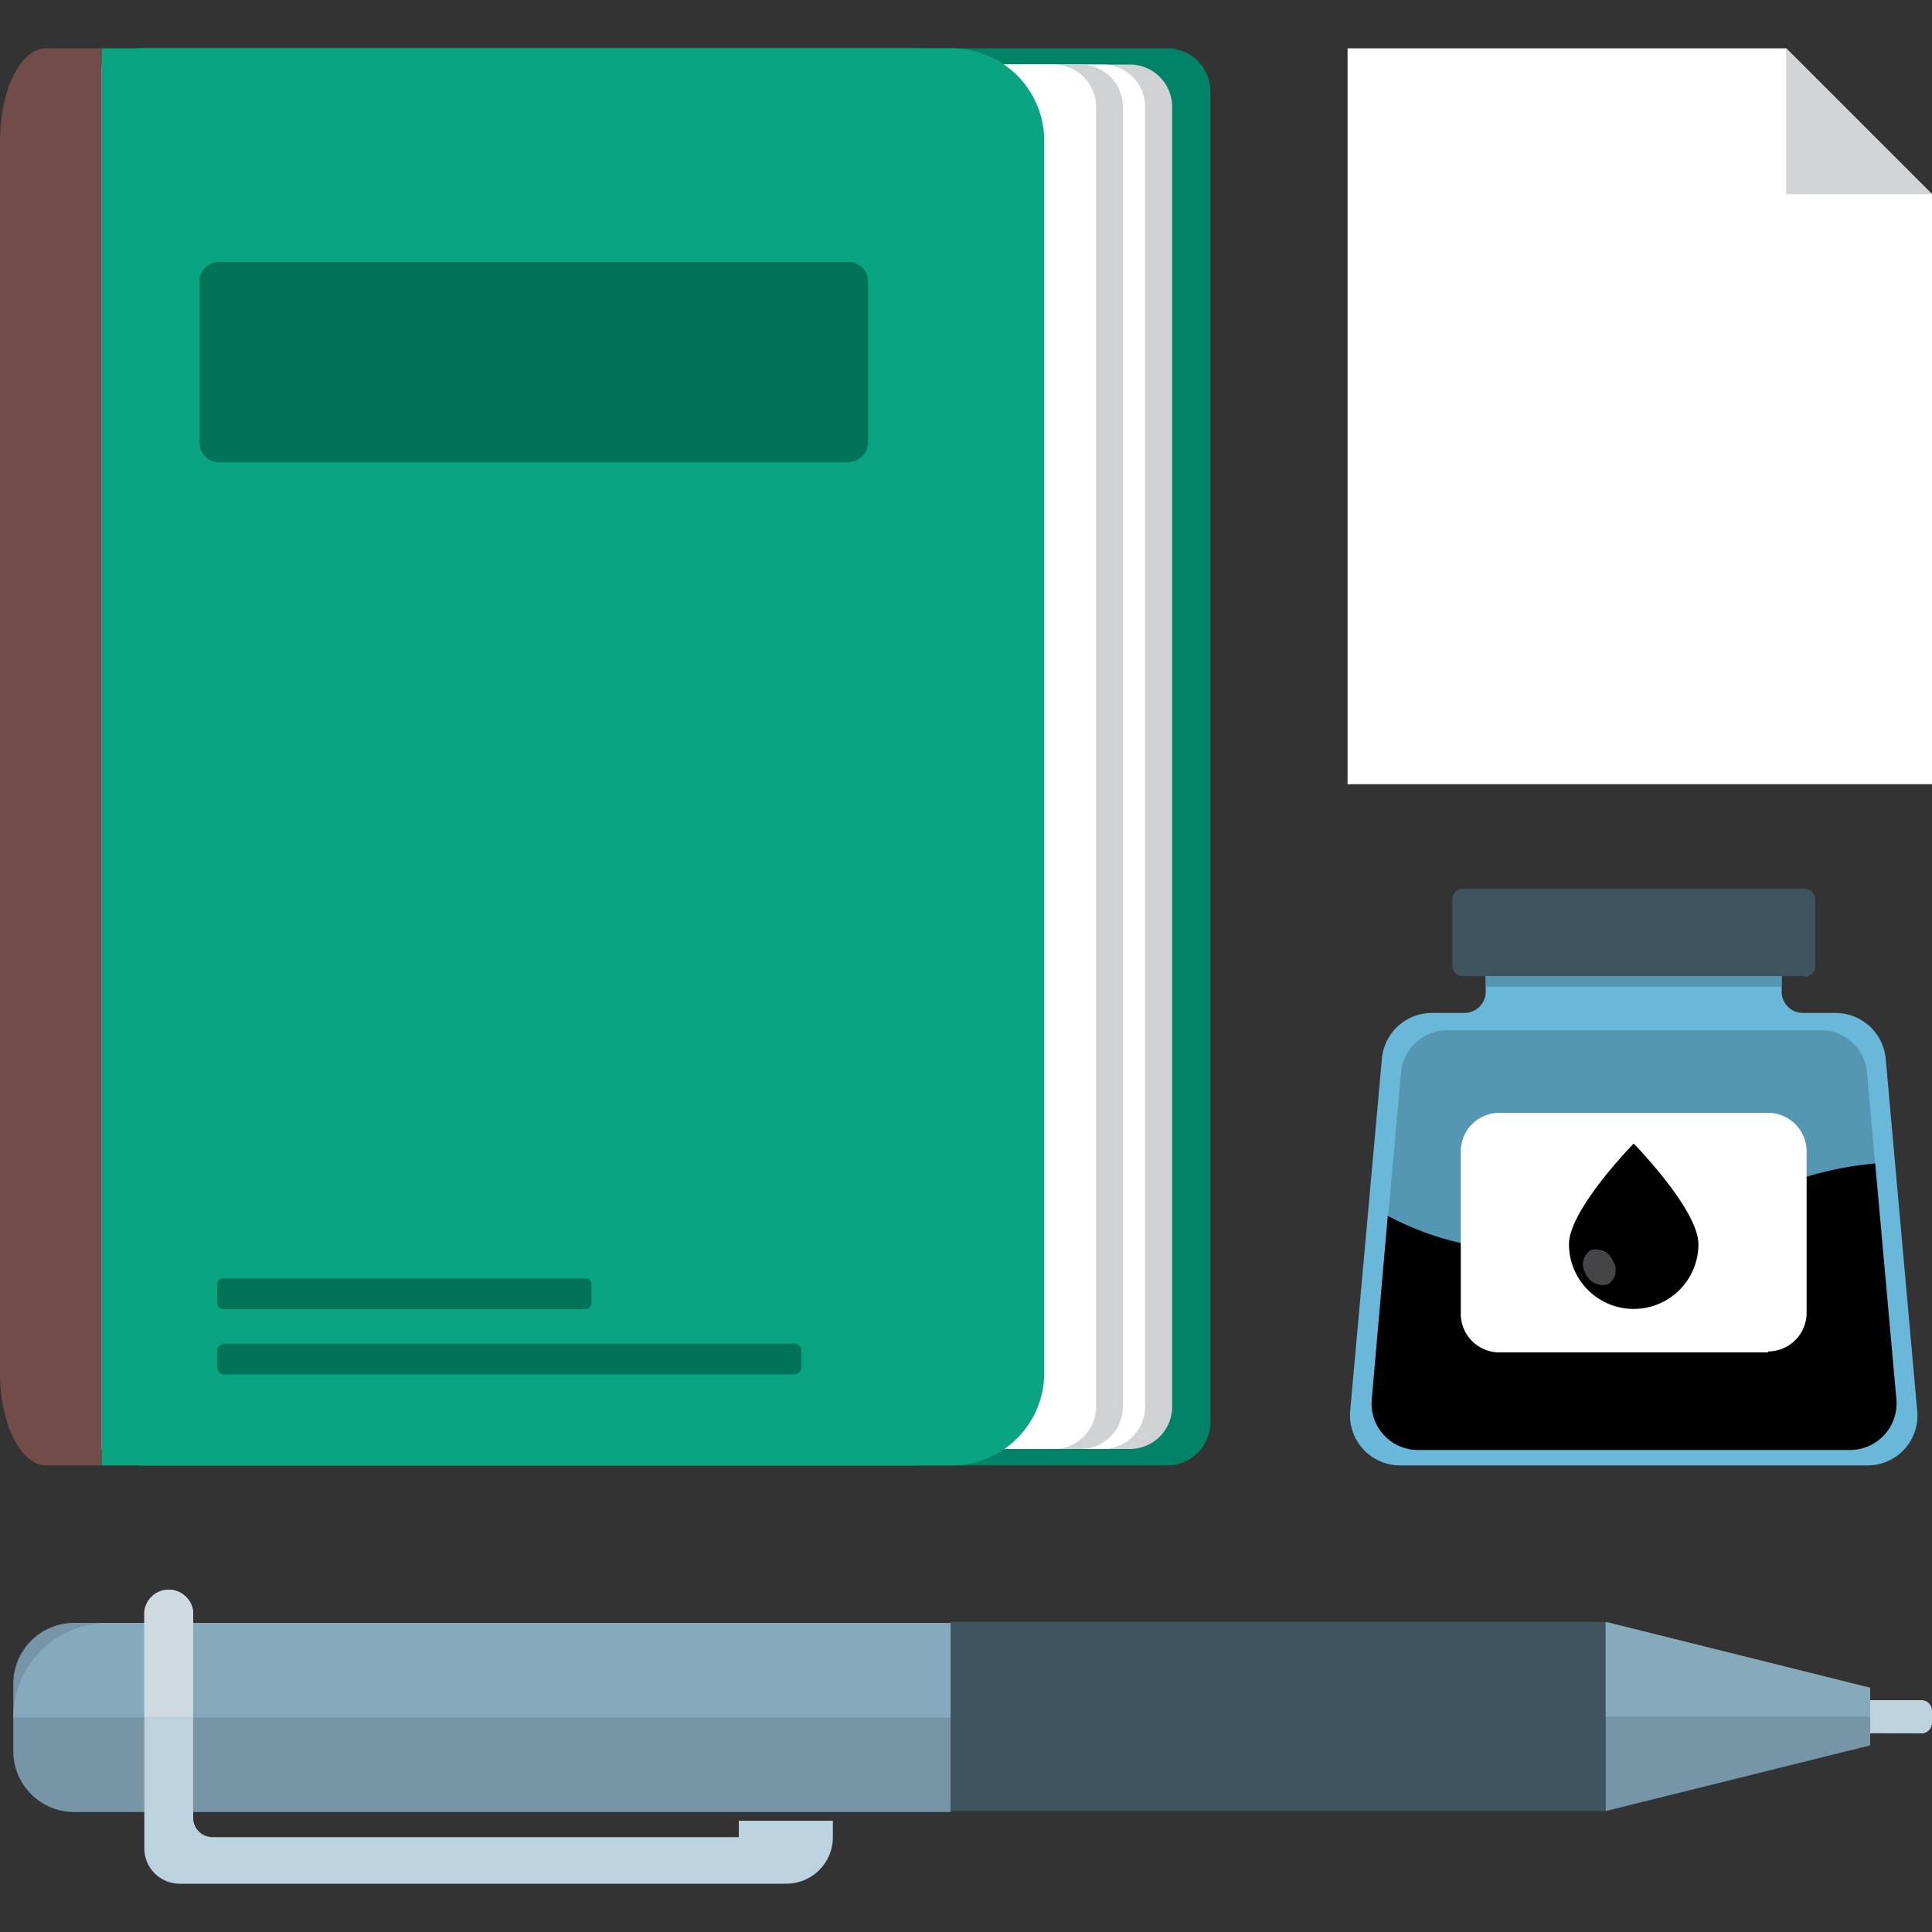
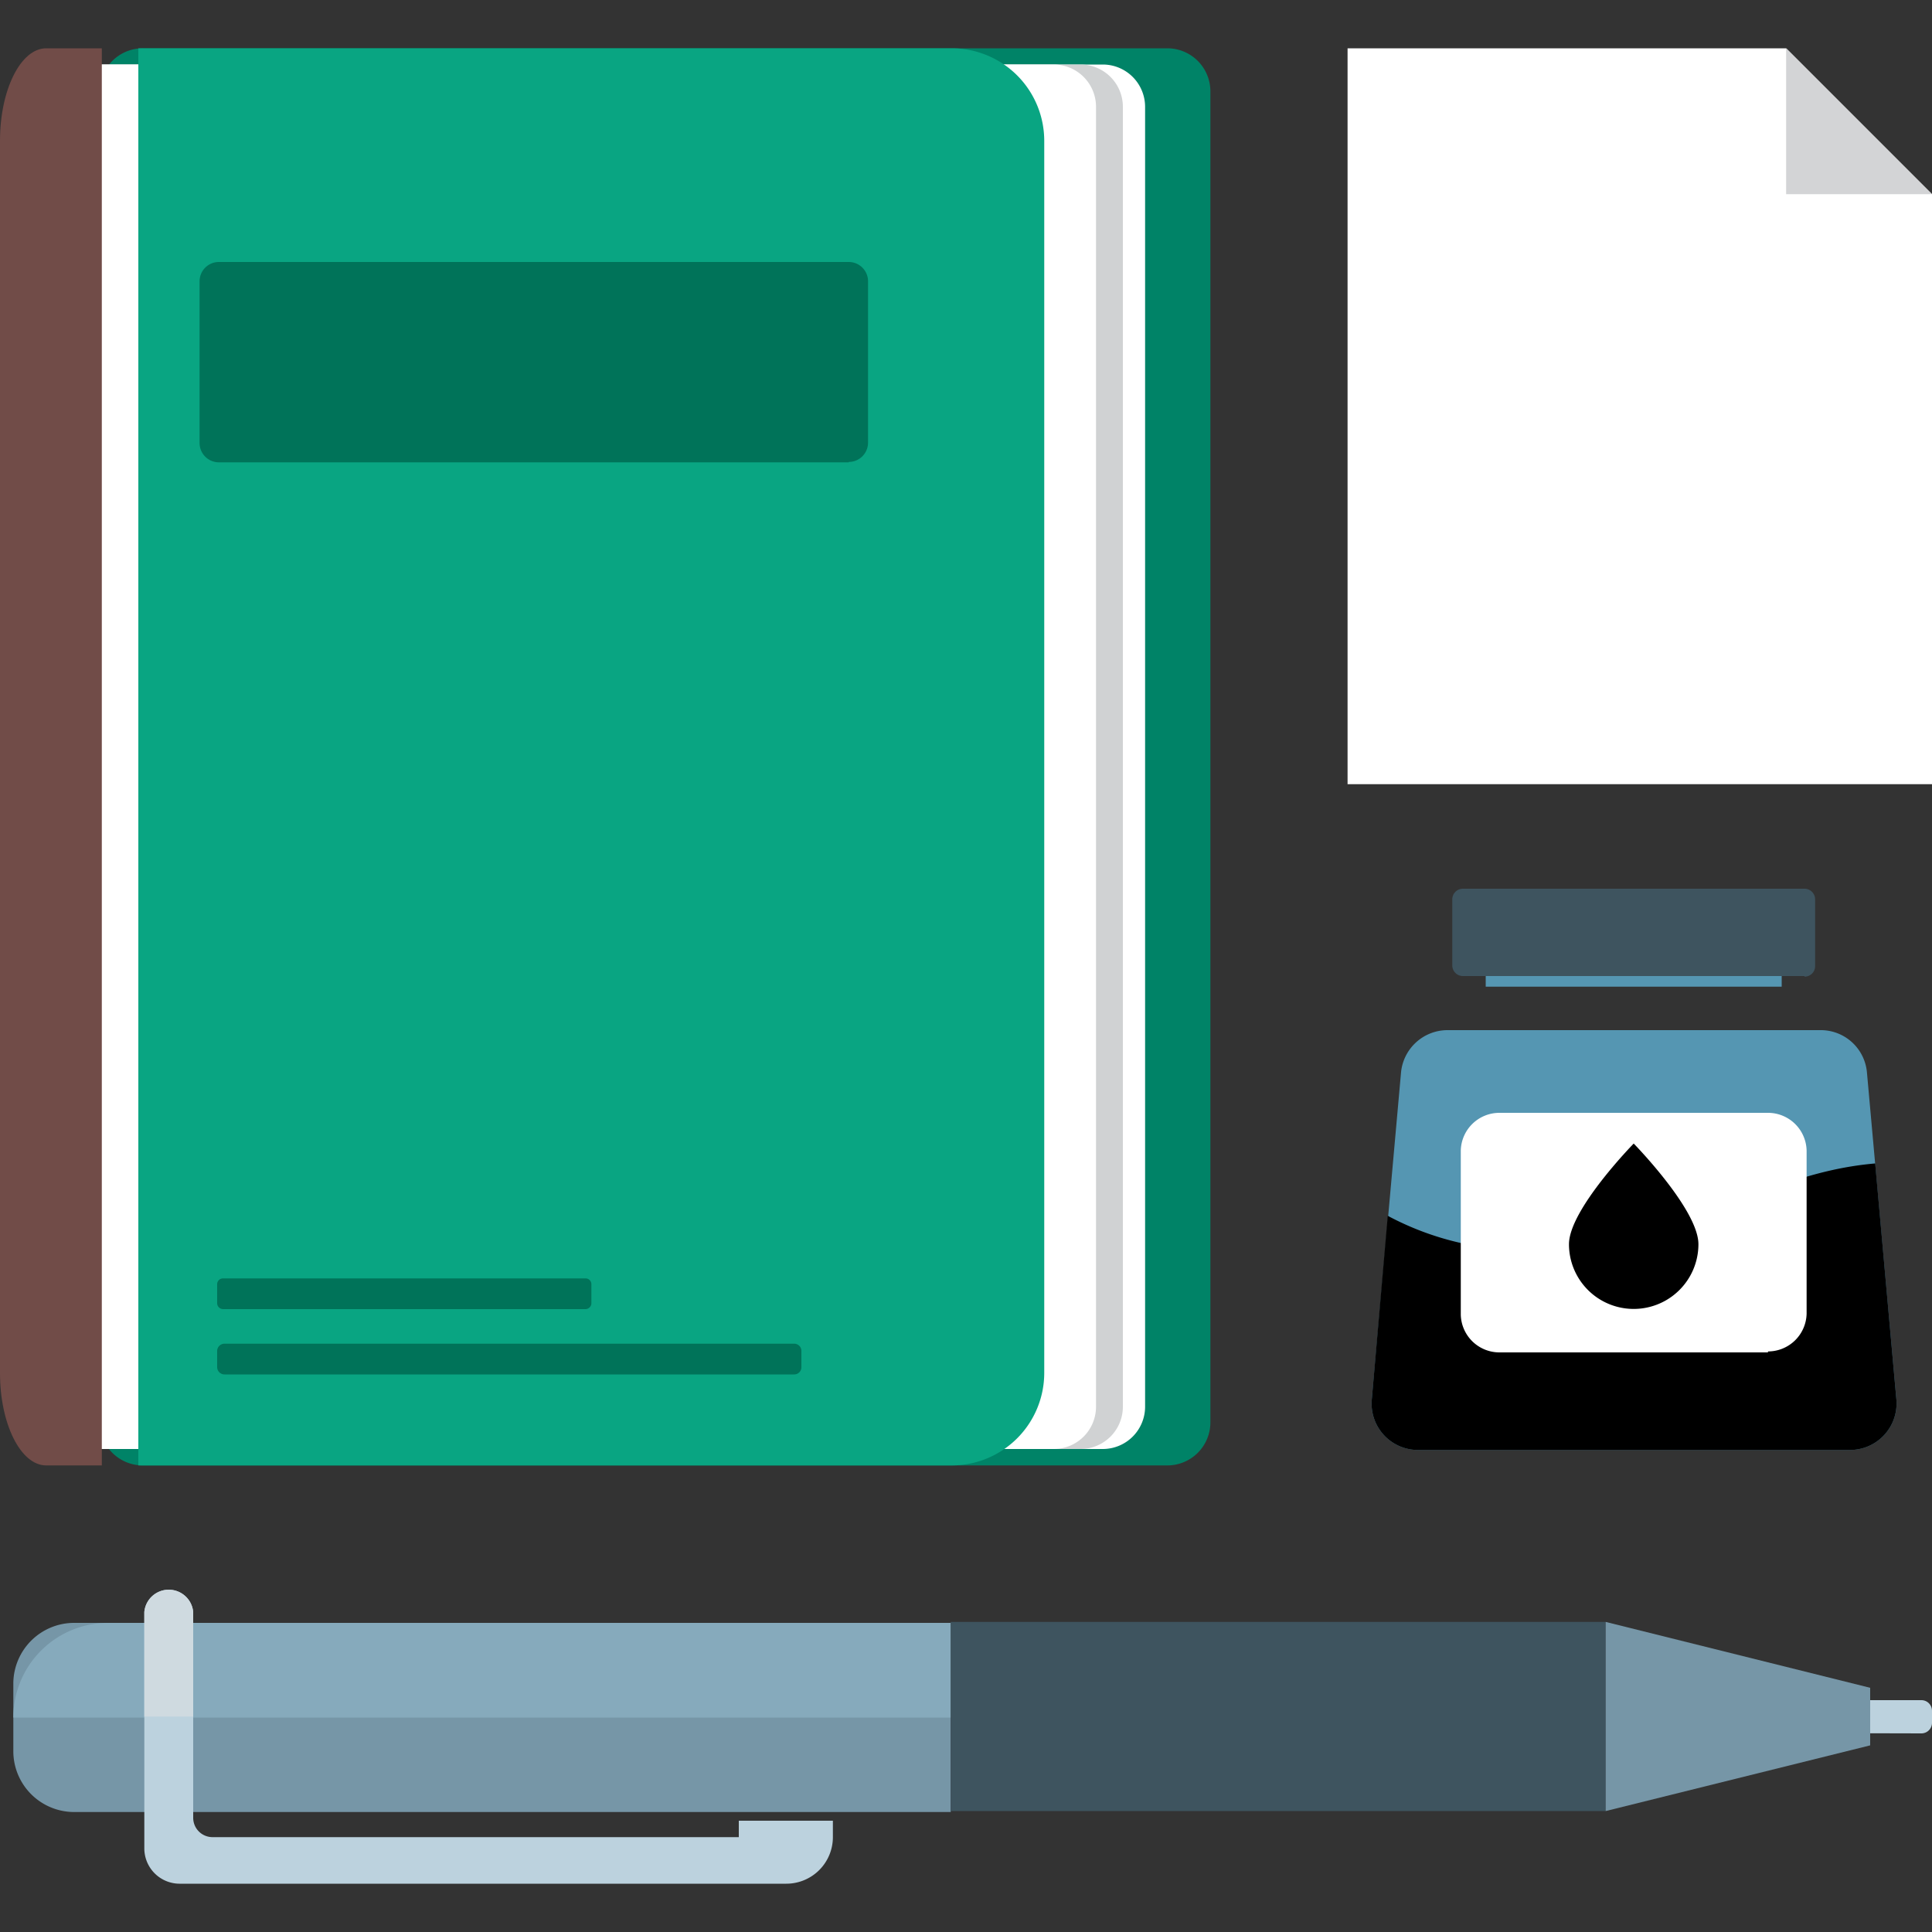
<svg xmlns="http://www.w3.org/2000/svg" id="Layer_1" data-name="Layer 1" viewBox="0 0 100 100">
  <rect x="0" y="0" width="100" height="100" fill="#333333" stroke="none" />
  <defs>
    <style>.cls-1{fill:#6ab8d9;}.cls-2{fill:#5596b2;}.cls-3{fill:#3e545f;}.cls-4{fill:#fff;}.cls-5{fill:#454547;}.cls-6{fill:#7696a7;}.cls-7{fill:#86aabc;}.cls-8{fill:#bcd2de;}.cls-9{fill:#cfdae0;}.cls-10{fill:#d3d4d6;}.cls-11{fill:#008367;}.cls-12{fill:#d0d2d3;}.cls-13{fill:#714c48;}.cls-14{fill:#09a582;}.cls-15{fill:#007359;}</style>
  </defs>
  <title>writer</title>
-   <path class="cls-1" d="M97.6,54.76A2.61,2.61,0,0,0,95,52.43H93.34a1.1,1.1,0,0,1-1.12-1.08V49.17H76.9v2.18a1.1,1.1,0,0,1-1.12,1.08H74.16a2.6,2.6,0,0,0-2.63,2.33L69.88,73.08a2.6,2.6,0,0,0,2.64,2.77H96.61a2.58,2.58,0,0,0,2.63-2.77Z" />
  <path class="cls-2" d="M95.72,75.05H73.41A2.4,2.4,0,0,1,71,72.48l1.52-17a2.42,2.42,0,0,1,2.44-2.16H94.2a2.4,2.4,0,0,1,2.43,2.16l1.53,17a2.41,2.41,0,0,1-2.44,2.57" />
  <path class="cls-3" d="M93.4,50.52H75.72a.55.55,0,0,1-.55-.55V46.55a.55.55,0,0,1,.55-.55H93.4a.55.55,0,0,1,.55.55V50a.54.54,0,0,1-.55.55" />
  <path d="M78.26,64.69a15,15,0,0,1-6.43-1.76L71,72.48a2.4,2.4,0,0,0,2.44,2.57H95.72a2.41,2.41,0,0,0,2.44-2.57l-1.1-12.26c-6.72.58-10.6,5.08-18.8,4.47" />
  <path class="cls-4" d="M91.51,70H77.61a2,2,0,0,1-2-1.95v-8.5a2,2,0,0,1,2-1.95h13.9a2,2,0,0,1,2,1.95V68a2,2,0,0,1-2,1.95" />
  <rect class="cls-2" x="76.9" y="50.52" width="15.32" height="0.55" />
  <path d="M87.91,64.4a3.35,3.35,0,0,1-6.7,0c0-1.79,3.35-5.21,3.35-5.21s3.35,3.42,3.35,5.21" />
-   <path class="cls-5" d="M83.48,65.26a.87.87,0,0,1-.24,1.21.94.94,0,0,1-1.16-.54.87.87,0,0,1,.25-1.22.93.93,0,0,1,1.15.55" />
  <path class="cls-6" d="M.69,90.6V87.09A3.15,3.15,0,0,1,3.83,84H49.21v9.79H3.83A3.15,3.15,0,0,1,.69,90.6" />
  <path class="cls-7" d="M49.21,84H5.59a4.9,4.9,0,0,0-4.9,4.9H49.21Z" />
  <path class="cls-8" d="M95.38,89.71V88h4.07a.55.55,0,0,1,.55.55v.62a.55.55,0,0,1-.55.55Z" />
  <path class="cls-8" d="M43.11,95.09v-.85H38.24v.85H11a1,1,0,0,1-1-1V83.44a1.27,1.27,0,0,0-2.53,0V95.67A1.83,1.83,0,0,0,9.34,97.5H40.7a2.41,2.41,0,0,0,2.41-2.41" />
  <rect class="cls-3" x="49.21" y="83.95" width="33.9" height="9.79" />
  <polygon class="cls-6" points="96.8 90.34 96.8 87.36 83.11 83.95 83.11 93.74 96.8 90.34" />
-   <polygon class="cls-7" points="96.8 88.85 96.8 87.36 83.11 83.95 83.11 88.85 96.8 88.85" />
  <path class="cls-9" d="M10,88.85V83.44a1.27,1.27,0,0,0-2.53,0v5.41Z" />
  <polygon class="cls-4" points="92.45 2.5 69.75 2.5 69.75 40.59 100 40.59 100 10.05 92.45 2.5" />
  <polygon class="cls-10" points="92.45 10.05 92.45 2.5 100 10.05 92.45 10.05" />
  <path class="cls-11" d="M60.39,75.85h-53a2.23,2.23,0,0,1-2.23-2.23V4.73A2.23,2.23,0,0,1,7.42,2.5h53a2.23,2.23,0,0,1,2.23,2.23V73.62a2.23,2.23,0,0,1-2.23,2.23" />
-   <path class="cls-12" d="M58.49,75H6.66a2.19,2.19,0,0,1-2.18-2.18V5.52A2.19,2.19,0,0,1,6.66,3.34H58.49a2.19,2.19,0,0,1,2.18,2.18V72.83A2.19,2.19,0,0,1,58.49,75" />
  <path class="cls-4" d="M57.09,75H5.27a2.19,2.19,0,0,1-2.18-2.18V5.52A2.19,2.19,0,0,1,5.27,3.34H57.09a2.19,2.19,0,0,1,2.18,2.18V72.83A2.19,2.19,0,0,1,57.09,75" />
  <path class="cls-12" d="M55.94,75H4.12a2.19,2.19,0,0,1-2.18-2.18V5.52A2.19,2.19,0,0,1,4.12,3.34H55.94a2.19,2.19,0,0,1,2.18,2.18V72.83A2.19,2.19,0,0,1,55.94,75" />
  <path class="cls-4" d="M54.55,75H2.72A2.19,2.19,0,0,1,.54,72.83V5.52A2.19,2.19,0,0,1,2.72,3.34H54.55a2.19,2.19,0,0,1,2.18,2.18V72.83A2.19,2.19,0,0,1,54.55,75" />
  <path class="cls-13" d="M2.39,2.5C1.07,2.5,0,4.65,0,7.28v63.8c0,2.62,1.07,4.77,2.39,4.77H5.27V2.5Z" />
-   <path class="cls-14" d="M47.39,2.5H5.27V75.85H47.39a4.79,4.79,0,0,0,4.77-4.77V7.28A4.79,4.79,0,0,0,47.39,2.5" />
  <path class="cls-14" d="M49.28,2.5H7.16V75.85H49.28a4.79,4.79,0,0,0,4.77-4.77V7.28A4.79,4.79,0,0,0,49.28,2.5" />
  <path class="cls-15" d="M43.93,23.93H11.33a1,1,0,0,1-1-1V14.56a1,1,0,0,1,1-1h32.6a1,1,0,0,1,1,1v8.35a1,1,0,0,1-1,1" />
  <path class="cls-15" d="M41.11,71.14H11.61a.38.38,0,0,1-.37-.37v-.85a.38.38,0,0,1,.37-.37h29.5a.37.37,0,0,1,.37.37v.85a.37.37,0,0,1-.37.37" />
  <path class="cls-15" d="M30.31,67.76H11.54a.31.31,0,0,1-.3-.3v-1a.3.3,0,0,1,.3-.29H30.31a.3.3,0,0,1,.3.29v1a.31.31,0,0,1-.3.3" />
</svg>